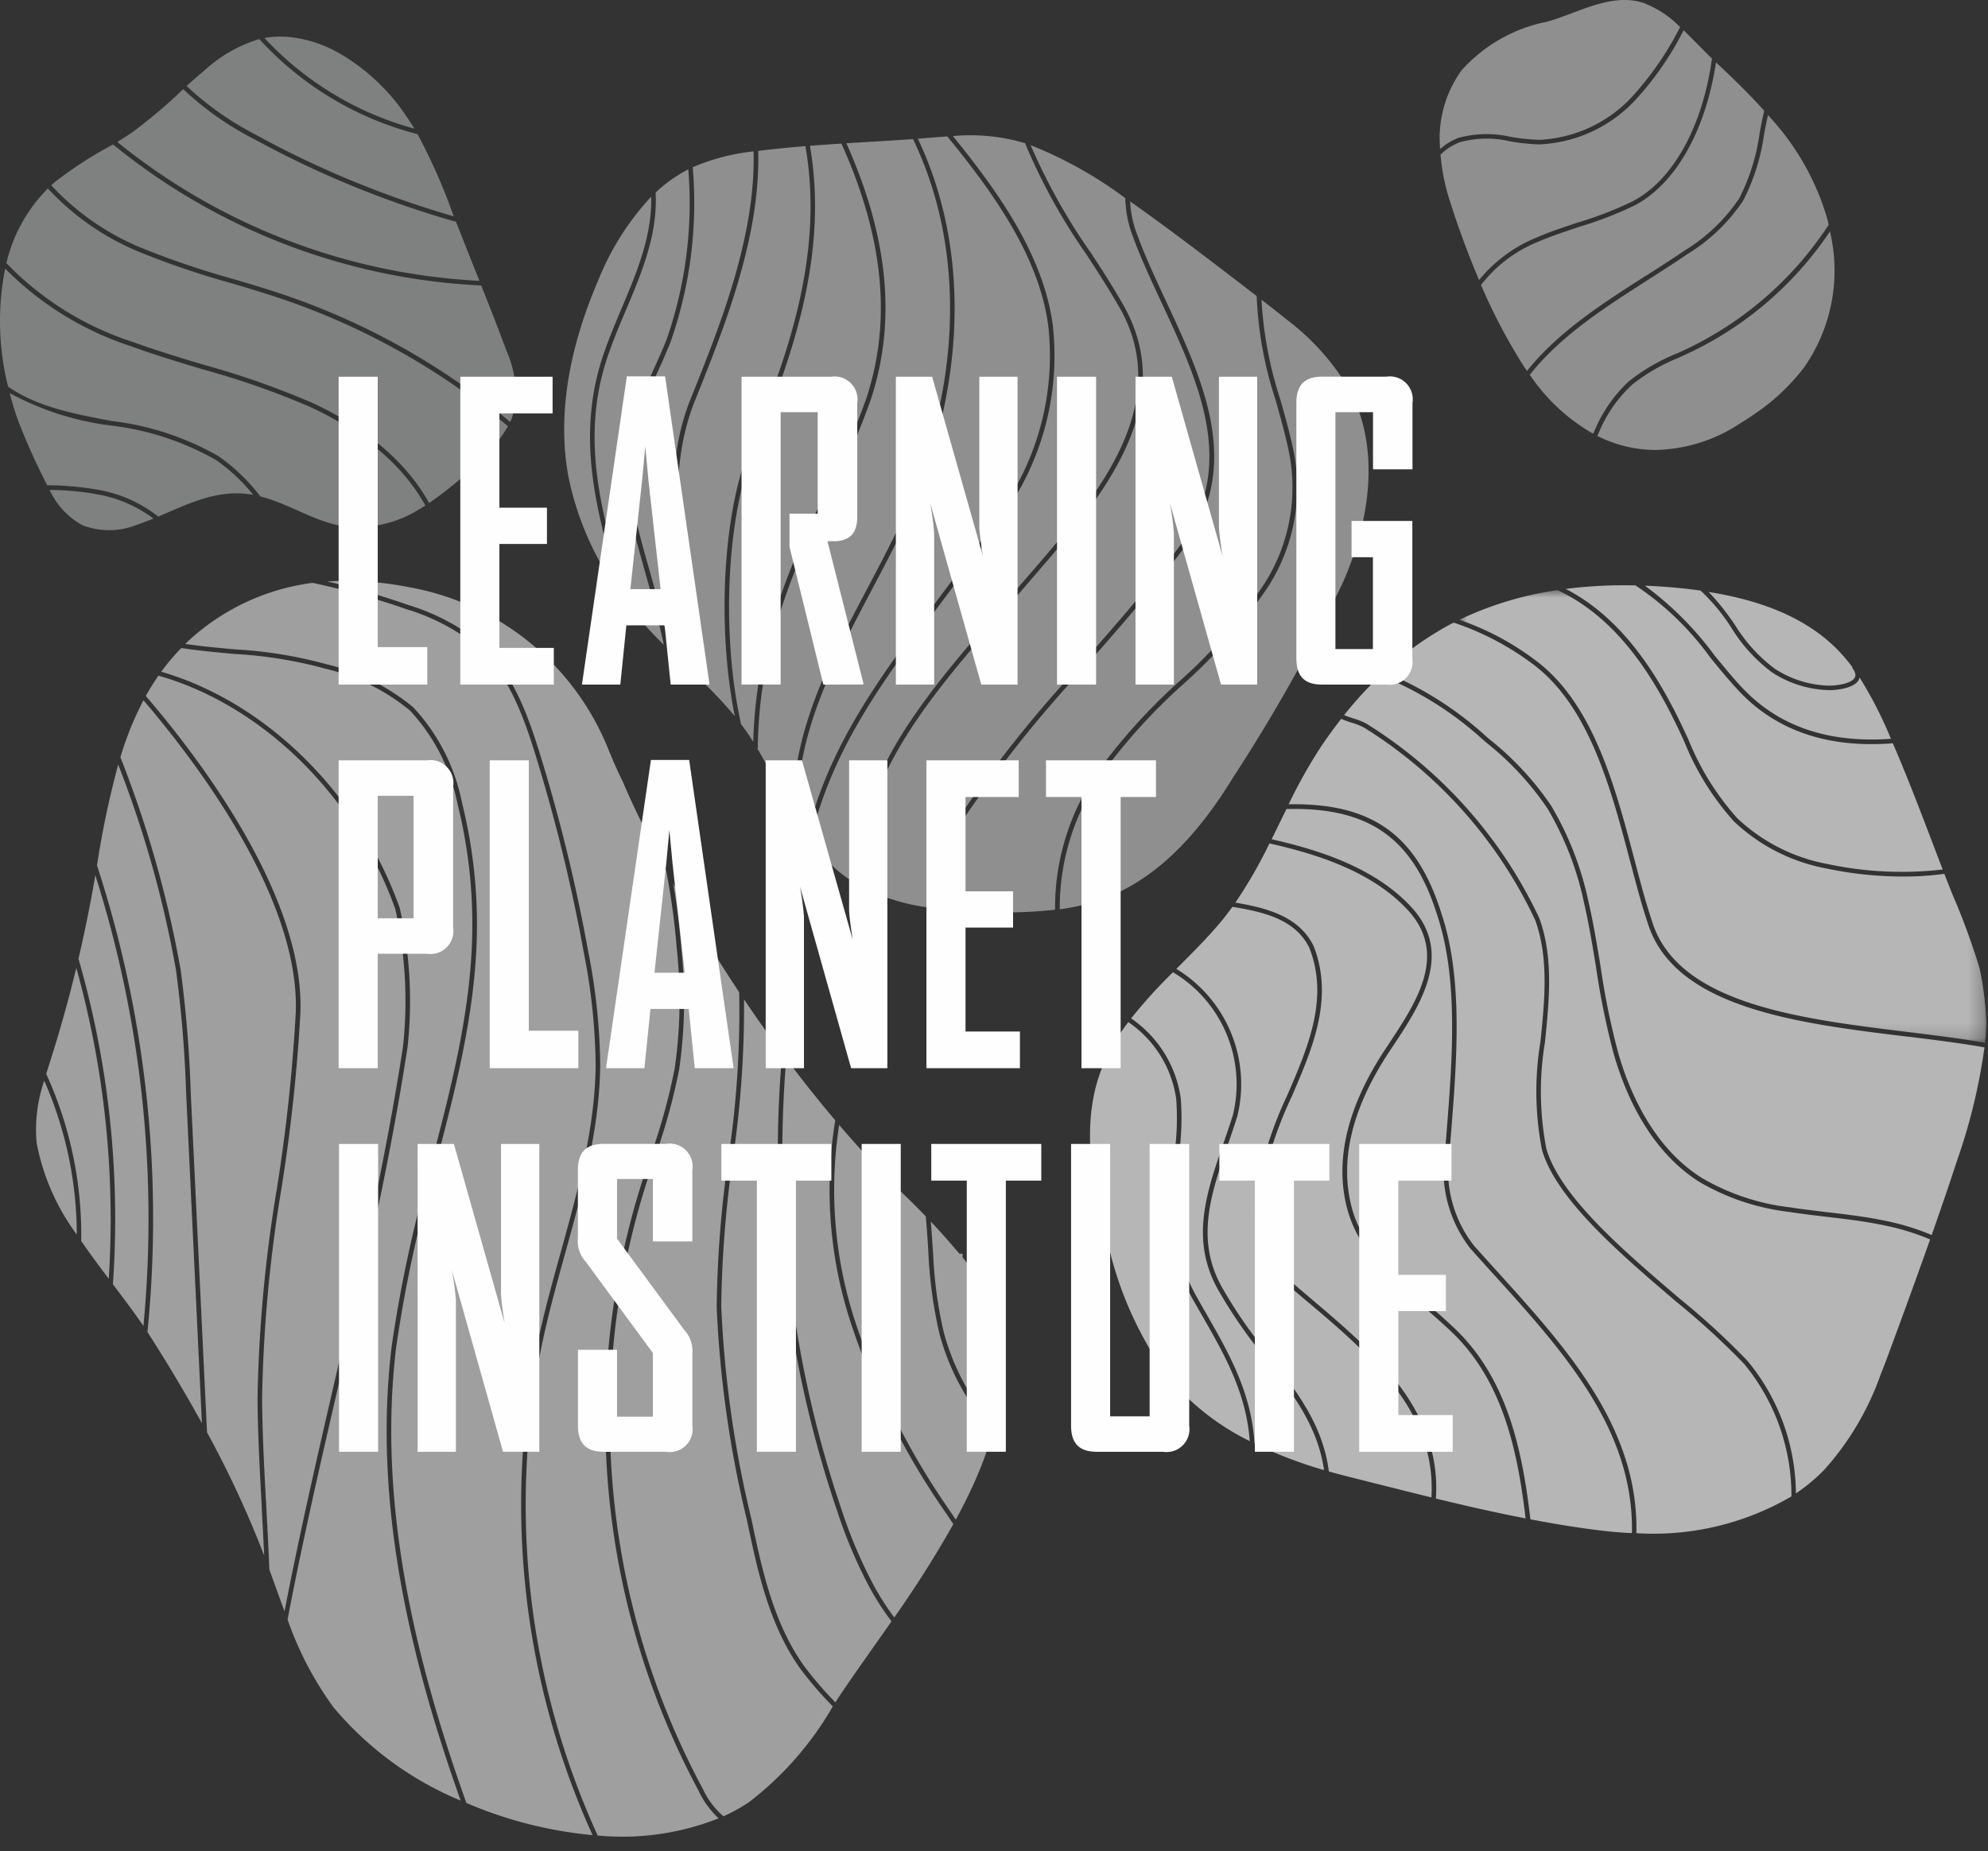
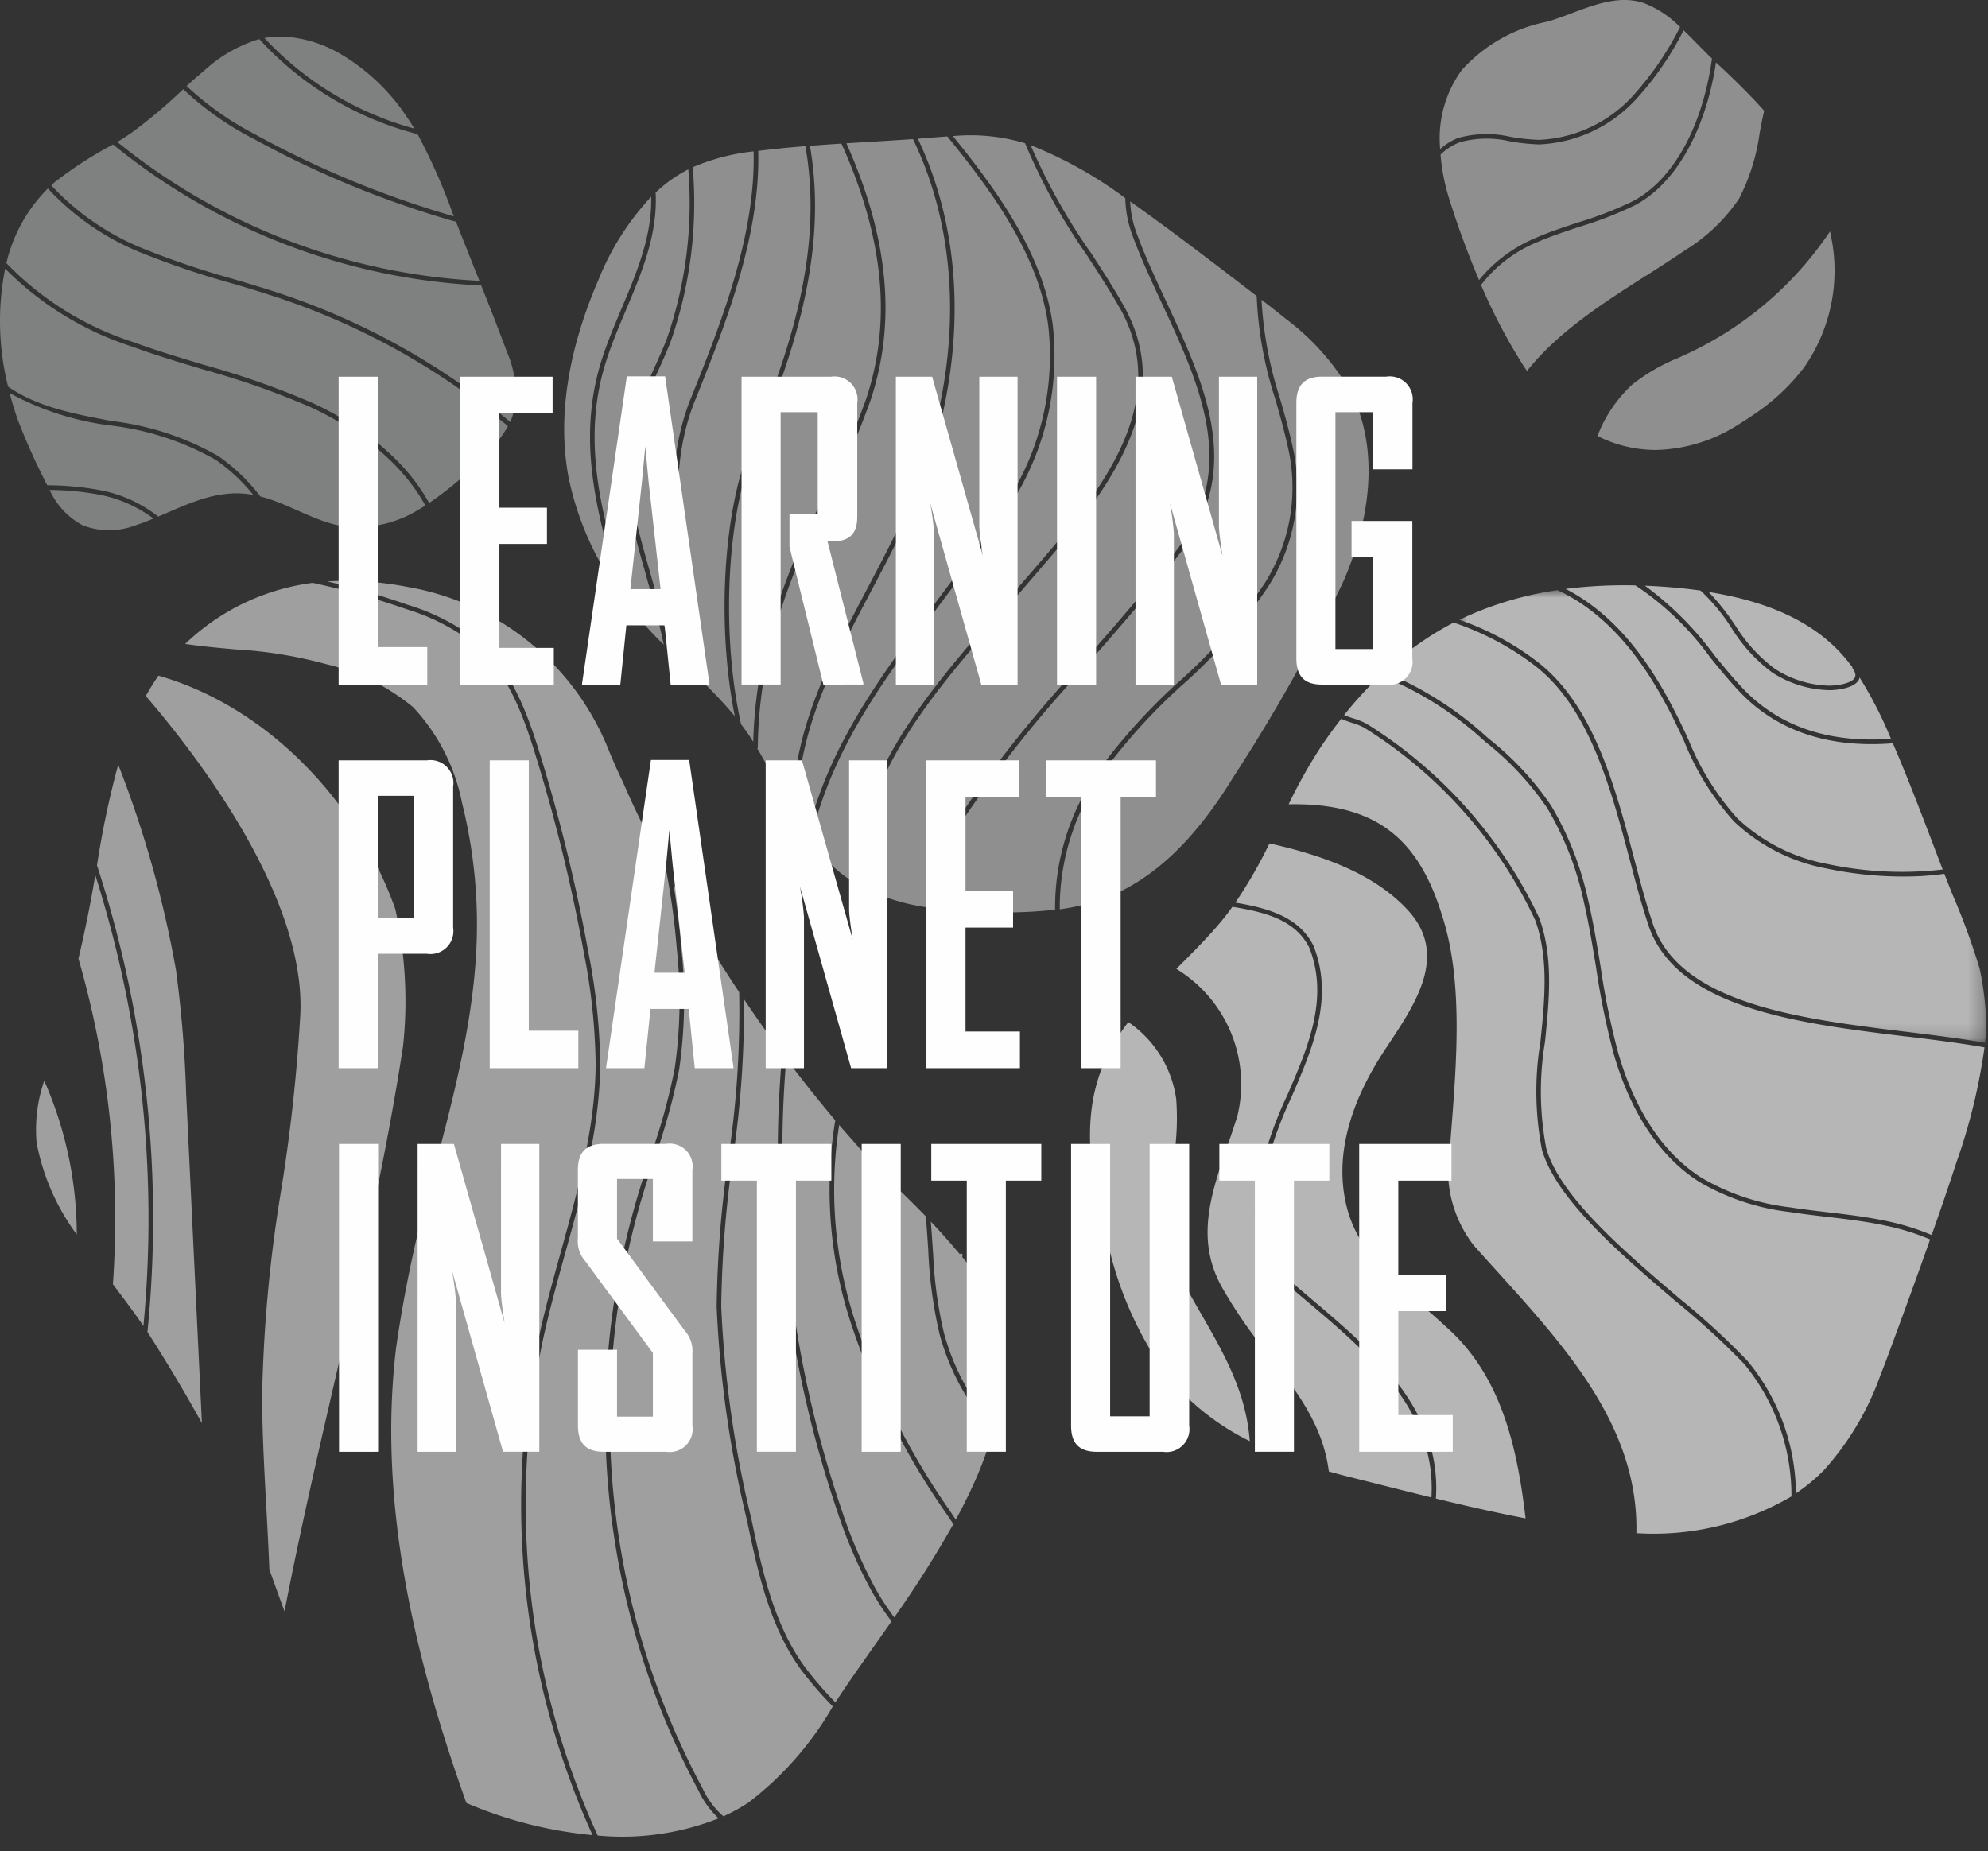
<svg xmlns="http://www.w3.org/2000/svg" xmlns:xlink="http://www.w3.org/1999/xlink" width="131" height="122" viewBox="0 0 131 122">
  <rect x="0" y="0" width="131" height="122" fill="#333333" stroke="none" />
  <defs>
    <path id="jcywrk35ka" d="M0 0h34.72v29.832H0z" />
    <path id="s2afgvjhec" d="M0 121.044h130.887V0H0z" />
  </defs>
  <g fill="none" fill-rule="evenodd">
    <path d="M111.252 48.723a17.523 17.523 0 0 0 3.224 5.198 11.769 11.769 0 0 0 5.927 3.017c2.5.535 5.071.658 7.611.365-1.068-2.782-2.1-5.574-3.285-8.32-.135.012-.27.023-.407.03-4.062.23-7.327-.928-9.703-3.441-.632-.664-1.246-1.416-1.899-2.21a19.138 19.138 0 0 0-4.953-4.783c-1.535-.037-3.07.04-4.593.232 4.1 2.118 6.46 6.368 8.073 9.908" fill="#B7B6B6" />
    <path d="M112.962 43.173c.646.789 1.257 1.535 1.881 2.193 2.373 2.504 5.648 3.622 9.762 3.323-.007-.015-.011-.03-.02-.045a26.882 26.882 0 0 0-2.049-3.998.525.525 0 0 1-.044.145c-.262.5-1.168.654-1.739.687-.139.007-.261.007-.345 0a7.15 7.15 0 0 1-3.635-1.165 10.535 10.535 0 0 1-2.703-2.973 12.795 12.795 0 0 0-2.01-2.419c-.408-.058-.824-.11-1.234-.15-.805-.083-1.62-.14-2.435-.172a21.514 21.514 0 0 1 4.571 4.571M125.614 68.31c-7.205-.88-15.368-1.88-17.066-7.571-.397-1.194-.753-2.55-1.132-3.987-1.26-4.768-2.689-10.177-6.352-12.943a18.327 18.327 0 0 0-5.27-2.776c-.05.026-.102.047-.151.073a20.85 20.85 0 0 0-4.436 3.178c2.45 1 4.706 2.42 6.668 4.195l.241.213a19.776 19.776 0 0 1 4.106 4.418 20.862 20.862 0 0 1 2.443 6.273c.329 1.425.57 2.888.804 4.305a49.49 49.49 0 0 0 1.158 5.683c.758 2.646 2.328 6.236 5.488 8.243a14.874 14.874 0 0 0 5.832 1.953c.814.126 1.645.224 2.452.32 1.253.147 2.545.298 3.807.562 1.056.21 2.09.526 3.082.943.57-1.618 1.129-3.24 1.66-4.87a38.285 38.285 0 0 0 1.82-7.497c-1.582-.281-3.331-.497-5.156-.72" fill="#B7B6B6" />
    <path d="M114.317 41.17a10.343 10.343 0 0 0 2.622 2.894 6.859 6.859 0 0 0 3.48 1.12c.52.021 1.585-.112 1.805-.53.085-.166.027-.384-.177-.651l.027-.02a11.097 11.097 0 0 0-.926-1.102c-2.219-2.294-5.367-3.359-8.555-3.868a15.236 15.236 0 0 1 1.723 2.166" fill="#B7B6B6" />
    <g transform="translate(96.166 38.892)">
      <mask id="6zuoidys4b" fill="#fff">
        <use xlink:href="#jcywrk35ka" />
      </mask>
      <path d="M30.551 18.84a24.47 24.47 0 0 1-6.38-.5 12.052 12.052 0 0 1-6.08-3.1 17.782 17.782 0 0 1-3.281-5.284C13.166 6.346 10.738 1.996 6.47 0A22.229 22.229 0 0 0 0 1.955a18.07 18.07 0 0 1 5.083 2.722c3.742 2.83 5.19 8.289 6.459 13.105.377 1.431.734 2.783 1.131 3.969 1.639 5.504 9.702 6.491 16.813 7.362 1.824.224 3.574.438 5.152.719.03-.333.059-.664.075-.998.007-.136.007-.265.008-.398a21.317 21.317 0 0 0-.359-3.114c-.027-.136-.056-.27-.086-.407a45.483 45.483 0 0 0-1.81-4.92c-.17-.433-.337-.866-.51-1.3-.445.063-.91.111-1.406.14" fill="#B7B6B6" mask="url(#6zuoidys4b)" />
    </g>
    <path d="M91.488 68.837c1.858-2.797 3.963-5.968 1.264-8.877-2.357-2.544-6.022-3.686-9.101-4.376a30.755 30.755 0 0 1-2.247 3.902c2.057.348 4.181.895 5.149 2.844 1.366 3.452-.06 6.754-1.44 9.95a25.73 25.73 0 0 0-1.788 5.076c-.407 1.984-.712 4.829 1.232 6.657.597.527 1.213 1.048 1.865 1.601 4.03 3.415 8.59 7.277 8.197 13.146 1.961.478 3.936.926 5.91 1.308-.527-4.496-1.516-9.052-4.832-12.25a43.957 43.957 0 0 0-1.925-1.716c-2.13-1.825-4.333-3.711-5.042-6.616-.766-3.14.092-6.615 2.554-10.341l.204-.308zM79.217 86.707c-.226-.39-.45-.787-.678-1.19a12.076 12.076 0 0 1-1.483-6.506c.04-.805.145-1.622.247-2.412.237-1.374.306-2.773.204-4.165a7.38 7.38 0 0 0-3.156-5.075 12.901 12.901 0 0 0-1.806 3.21c-1.36 3.639-.557 7.704.484 11.448a23.831 23.831 0 0 0 3.963 8.752 16.38 16.38 0 0 0 5.362 4.206c-.238-3.197-1.65-5.671-3.138-8.272M124.146 80.751c-1.244-.261-2.535-.413-3.779-.559-.814-.096-1.646-.194-2.466-.322a15.195 15.195 0 0 1-5.946-1.994c-3.242-2.066-4.843-5.72-5.619-8.421a50.728 50.728 0 0 1-1.165-5.717c-.232-1.412-.472-2.872-.8-4.285a20.416 20.416 0 0 0-2.408-6.184 19.55 19.55 0 0 0-4.046-4.35l-.244-.214a22.306 22.306 0 0 0-6.717-4.19 26.151 26.151 0 0 0-2.387 2.612c.196.079.394.149.59.212.306.087.6.206.882.352a30.212 30.212 0 0 1 11.4 12.837c.935 2.595.643 5.42.365 8.152a19.902 19.902 0 0 0 .09 7.022c.923 3.17 5.094 6.73 8.776 9.873a49.605 49.605 0 0 1 4.463 4.092 13.822 13.822 0 0 1 3.207 8.753 11.968 11.968 0 0 0 1.842-1.527 18.698 18.698 0 0 0 3.739-6.298c.305-.758.584-1.527.863-2.285a520.809 520.809 0 0 0 2.4-6.627 15.634 15.634 0 0 0-3.046-.932" fill="#B7B6B6" />
    <path d="M114.915 89.87a49.95 49.95 0 0 0-4.433-4.064c-3.714-3.171-7.922-6.762-8.872-10.023a20.118 20.118 0 0 1-.102-7.132c.277-2.7.563-5.49-.343-8.007A29.9 29.9 0 0 0 89.89 47.953a4.378 4.378 0 0 0-.82-.325 7.914 7.914 0 0 1-.692-.253c-.44.564-.86 1.14-1.262 1.73a33.116 33.116 0 0 0-2.201 3.9c5.52-.1 8.472 2.037 10.084 7.245 1.419 4.265.997 9.61.627 14.327-.076.988-.151 1.92-.204 2.801a8.076 8.076 0 0 0 1.707 4.716c.497.558 1.018 1.131 1.541 1.71 4.58 5.064 9.316 10.297 9.16 17.237a17.993 17.993 0 0 0 10.218-2.423 13.651 13.651 0 0 0-3.135-8.753" fill="#B7B6B6" />
-     <path d="M98.448 84.011a234.055 234.055 0 0 1-1.556-1.73 8.356 8.356 0 0 1-1.768-4.913c.053-.884.126-1.82.204-2.808.37-4.688.787-10.001-.611-14.21-1.577-5.107-4.487-7.173-9.947-7.032l-.975 1.992c3.108.701 6.792 1.867 9.187 4.45 2.86 3.082.59 6.5-1.235 9.247l-.203.305c-2.414 3.65-3.258 7.048-2.513 10.102.685 2.813 2.85 4.668 4.944 6.46a42.2 42.2 0 0 1 1.94 1.731c3.404 3.286 4.4 7.944 4.932 12.525 1.62.306 3.236.575 4.838.76.61.071 1.229.12 1.85.146.151-6.819-4.54-12.003-9.082-17.023M77.808 72.4a17.43 17.43 0 0 1-.204 4.24c-.102.782-.203 1.593-.247 2.385a11.735 11.735 0 0 0 1.446 6.344c.223.402.45.799.674 1.188 1.533 2.68 2.986 5.229 3.19 8.577a28.607 28.607 0 0 0 4.58 1.75c-.407-2.91-2.117-5.125-3.932-7.462a31.998 31.998 0 0 1-3.069-4.46c-1.817-3.27-.754-6.35.374-9.615.21-.61.426-1.236.624-1.867a8.589 8.589 0 0 0-3.95-9.406 33.64 33.64 0 0 0-2.761 3.041 7.672 7.672 0 0 1 3.276 5.284" fill="#B7B6B6" />
    <path d="M86.226 85.846a128.18 128.18 0 0 1-1.871-1.608c-2.062-1.933-1.743-4.885-1.323-6.939a25.71 25.71 0 0 1 1.803-5.139c1.357-3.139 2.756-6.384 1.44-9.706-.922-1.86-2.968-2.348-5.064-2.692-.219.305-.447.604-.688.897-.916 1.113-1.967 2.149-3.007 3.194a8.896 8.896 0 0 1 4.02 9.705c-.203.648-.42 1.28-.628 1.888-1.104 3.198-2.149 6.22-.396 9.372a31.782 31.782 0 0 0 3.042 4.42c1.868 2.405 3.63 4.681 4.01 7.735.408.113.806.224 1.209.324 1.823.457 3.679.932 5.55 1.389.349-5.688-4.131-9.485-8.094-12.842" fill="#B7B6B6" />
    <path d="M81.582 65.044c-.069.102-.14.204-.219.305l.017-.017c.278-.33.538-.675.779-1.034-.218.226-.411.475-.576.74" fill="#B7B6B6" />
    <path d="M101.242 15.659c.906-.393 1.854-.705 2.773-1.007 1.21-.363 2.39-.819 3.528-1.363 2.665-1.366 4.63-4.874 5.262-9.385l.006-.046-.034-.032c-.26-.252-.531-.527-.814-.814-.305-.305-.61-.622-.933-.932l-.086-.084-.057.102a19.91 19.91 0 0 1-2.85 4.187 9.208 9.208 0 0 1-6.57 3.23h-.096a14.3 14.3 0 0 1-1.832-.192 6.688 6.688 0 0 0-3.324.045 3.62 3.62 0 0 0-1.256.79l-.031.03v.043c.085 1.005.285 1.998.594 2.957a58.914 58.914 0 0 0 1.884 5.131l.059.142.096-.123a9.532 9.532 0 0 1 3.685-2.68" fill="#8F8F8F" />
    <path d="M96.105 9.086a7.029 7.029 0 0 1 3.472-.06c.594.101 1.194.164 1.797.188h.102a8.906 8.906 0 0 0 6.333-3.133 20.483 20.483 0 0 0 2.87-4.238l.032-.064-.052-.046a6.723 6.723 0 0 0-2.382-1.548c-1.563-.497-3.156.102-4.703.685-.567.211-1.103.414-1.628.56a10.21 10.21 0 0 0-5.62 3.187 7.614 7.614 0 0 0-1.44 5.02l.008.183.142-.112c.319-.265.68-.475 1.068-.622M108.411 18.21l-.049-.077.067.065c.855-.549 1.74-1.113 2.581-1.688a11.614 11.614 0 0 0 3.589-3.423 13.357 13.357 0 0 0 1.355-4.33c.087-.465.18-.946.286-1.411l.013-.047-.032-.035c-1.052-1.17-2.168-2.239-3.022-3.035l-.125-.116-.025.168c-.701 4.444-2.71 7.912-5.37 9.273a24.58 24.58 0 0 1-3.575 1.383c-.911.305-1.854.61-2.748.996a8.966 8.966 0 0 0-3.732 2.81l-.029.042.02.047a37.08 37.08 0 0 0 2.811 5.328c.024.035.045.068.07.102.026.033.038.056.059.084l.067.102.08-.102c2.06-2.531 4.93-4.368 7.707-6.144" fill="#8F8F8F" />
-     <path d="M107.357 25.114a12.587 12.587 0 0 1 3.133-1.816l.047-.021c.279-.127.557-.255.832-.387a23.025 23.025 0 0 0 9.11-8.04l.021-.033-.01-.04c-.01-.043-.017-.088-.027-.132a2.123 2.123 0 0 0-.04-.18 16.831 16.831 0 0 0-3.802-6.747l-.119-.14-.037.179a48.15 48.15 0 0 0-.22 1.08 13.486 13.486 0 0 1-1.388 4.4 11.846 11.846 0 0 1-3.679 3.518c-.833.57-1.712 1.132-2.56 1.674l-.043.03c-2.803 1.791-5.7 3.645-7.725 6.188l-.044.053.04.055a12.49 12.49 0 0 0 4.051 3.781l.084.047.042-.087c.023-.053.048-.102.07-.159a9.337 9.337 0 0 1 2.26-3.226" fill="#8F8F8F" />
    <path d="m120.632 15.465-.04-.217-.126.182a23.03 23.03 0 0 1-8.97 7.735c-.257.123-.52.243-.78.364l-.101.048c-1.1.44-2.13 1.035-3.06 1.768a9.024 9.024 0 0 0-2.19 3.14c-.028.071-.046.109-.071.161l-.038.081.079.04a8.543 8.543 0 0 0 3.777.887 10.463 10.463 0 0 0 5.525-1.73c.34-.211.648-.412.936-.61a13.776 13.776 0 0 0 3.307-3.099 11.141 11.141 0 0 0 1.755-8.743" fill="#8F8F8F" />
    <path d="M16.94 8.928a64.139 64.139 0 0 0 12.834 5.293c.044.014.087.022.131.034-.024-.064-.05-.128-.076-.193a38.593 38.593 0 0 0-2.313-5.22 21.338 21.338 0 0 1-10.43-6.266 9.347 9.347 0 0 0-3.62 2.07c-.4.33-.788.673-1.172 1.019A19.949 19.949 0 0 0 16.94 8.92M9.68 16.481c1.843.73 3.723 1.36 5.634 1.89 1.133.337 2.308.685 3.45 1.072a46.574 46.574 0 0 1 14.86 8.368c.064-.148.12-.3.167-.454a6.5 6.5 0 0 0-.366-4.113 204.423 204.423 0 0 0-1.714-4.43A41.46 41.46 0 0 1 7.452 9.522 26.3 26.3 0 0 0 3.612 12c-.08.07-.157.142-.234.213a16.802 16.802 0 0 0 6.303 4.266" fill="#7F8080" />
    <path d="M31.592 18.508c-.52-1.3-1.035-2.6-1.546-3.9-.118-.03-.237-.056-.355-.092a64.412 64.412 0 0 1-12.893-5.322 20.21 20.21 0 0 1-4.725-3.318 33.64 33.64 0 0 1-3.38 2.857c-.314.219-.636.422-.964.622a41.158 41.158 0 0 0 23.862 9.153M27.304 8.477c-.158-.26-.319-.518-.495-.77a13.411 13.411 0 0 0-4.357-4.142 8.348 8.348 0 0 0-3.585-1.143c-.118-.008-.234-.01-.352-.013a5.8 5.8 0 0 0-1.09.096 21.04 21.04 0 0 0 9.879 5.972M18.664 19.728a88.696 88.696 0 0 0-3.436-1.068 55.865 55.865 0 0 1-5.662-1.902 17.087 17.087 0 0 1-6.412-4.337A10.293 10.293 0 0 0 .42 17.34a20.192 20.192 0 0 0 8.374 5.21c1.54.563 3.14 1.043 4.688 1.507a54.04 54.04 0 0 1 7.125 2.507c2.182 1.007 5.747 3.098 7.67 6.586a23.067 23.067 0 0 0 3.134-2.58 9.752 9.752 0 0 0 2.063-2.482 46.318 46.318 0 0 0-14.82-8.361" fill="#7F8080" />
    <path d="M20.49 26.842a53.492 53.492 0 0 0-7.09-2.49c-1.553-.465-3.155-.947-4.706-1.514A20.71 20.71 0 0 1 .34 17.704a17.745 17.745 0 0 0 .193 7.776c1.943 1.344 4.331 1.796 6.842 2.268a18.543 18.543 0 0 1 7.005 2.305c1.06.74 1.998 1.64 2.781 2.667 1.72.435 3.257 1.452 4.987 1.87a7.532 7.532 0 0 0 5.422-.997c.155-.088.306-.18.46-.275-1.88-3.425-5.394-5.486-7.543-6.476" fill="#7F8080" />
    <path d="M14.211 30.305a18.302 18.302 0 0 0-6.892-2.26 18.825 18.825 0 0 1-6.68-2.137c.156.601.333 1.188.533 1.753a42.9 42.9 0 0 0 1.942 4.321c1.1.001 2.2.097 3.284.285a8.807 8.807 0 0 1 4.028 1.779c1.885-.795 3.727-1.74 5.85-1.495.137.015.274.038.408.06a11.694 11.694 0 0 0-2.47-2.306" fill="#7F8080" />
    <path d="M6.341 32.564a18.656 18.656 0 0 0-3.07-.276 4.972 4.972 0 0 0 2.196 2.341 4.89 4.89 0 0 0 3.5-.023c.387-.126.766-.275 1.146-.43a8.634 8.634 0 0 0-3.773-1.61" fill="#7F8080" />
    <path d="M15.473 42.796c2.045.11 4.071.438 6.046.98 2.09.494 4.04 1.46 5.7 2.826a12.858 12.858 0 0 1 3.229 6.321 33.037 33.037 0 0 1 .977 8.55c-.088 5.301-1.464 10.522-2.794 15.571a88.41 88.41 0 0 0-2.527 11.754c-1.252 10.417 1.323 20.772 4.629 30.024a27.596 27.596 0 0 0 8.314 2.119 52.76 52.76 0 0 1-3.54-32.81c.415-1.902.946-3.819 1.462-5.672 1.102-3.976 2.24-8.088 2.282-12.258a40.122 40.122 0 0 0-.782-7.43 111.65 111.65 0 0 0-3.165-12.96c-.796-2.585-1.831-5.497-4.017-7.35a13.984 13.984 0 0 0-4.486-2.308 52.314 52.314 0 0 0-6.195-1.741 14.842 14.842 0 0 0-8.403 4.025c1.136.166 2.221.264 3.272.357" fill="#A09F9F" />
    <path d="M22.015 91.191c1.652-7.16 3.364-14.566 4.54-22.203.331-3.038.16-6.11-.51-9.092-2.662-7.447-8.74-13.413-15.603-15.368-.3.433-.579.88-.834 1.341 3.257 3.78 10.483 13.085 10.187 20.888a112.913 112.913 0 0 1-1.25 11.576 93.576 93.576 0 0 0-1.274 13.816c.016 2.386.147 4.81.276 7.153.075 1.358.149 2.748.203 4.138.334.915.658 1.838.999 2.753.979-5.062 2.137-10.11 3.267-15" fill="#A09F9F" />
-     <path d="M25.804 88.765a88.243 88.243 0 0 1 2.535-11.795c1.323-5.033 2.695-10.234 2.78-15.498a32.698 32.698 0 0 0-.966-8.475 12.574 12.574 0 0 0-3.142-6.174 13.812 13.812 0 0 0-5.577-2.757 28.642 28.642 0 0 0-5.986-.968c-1.108-.102-2.257-.204-3.46-.383l-.043-.006c-.477.488-.918 1.01-1.32 1.561 6.922 2.014 13.028 8.032 15.712 15.556.682 3.021.855 6.135.515 9.214-1.176 7.645-2.887 15.056-4.542 22.224-1.165 5.042-2.365 10.25-3.36 15.47a22.22 22.22 0 0 0 3.02 5.776 21.85 21.85 0 0 0 8.384 6.154c-3.27-9.217-5.801-19.517-4.549-29.892M5.357 81.797c.581.842 1.198 1.67 1.808 2.48.443-6.901-.28-13.828-2.137-20.489a89.388 89.388 0 0 1-1.657 5.95c-.109.344-.218.689-.325 1.036a25.534 25.534 0 0 1 2.306 11.023" fill="#A09F9F" />
-     <path d="M17.25 99.317c-.13-2.348-.263-4.775-.28-7.168a93.677 93.677 0 0 1 1.282-13.86c.61-3.826 1.023-7.68 1.237-11.548.292-7.634-6.768-16.78-10.036-20.59a21.349 21.349 0 0 0-1.52 3.75 73.248 73.248 0 0 1 3.97 14.002c.36 2.716.584 5.448.67 8.186L13.642 94.4a67.2 67.2 0 0 1 3.766 8.118c-.049-1.078-.108-2.15-.164-3.206" fill="#A09F9F" />
    <path d="M12.268 72.106a80.783 80.783 0 0 0-.668-8.155 71.218 71.218 0 0 0-3.81-13.559 59.52 59.52 0 0 0-1.398 6.64 75.104 75.104 0 0 1 3.324 30.754c.047.072.102.147.143.22a106.252 106.252 0 0 1 3.446 5.787l-1.037-21.687z" fill="#A09F9F" />
    <path d="M9.451 87.385A74.804 74.804 0 0 0 6.28 57.676 84.608 84.608 0 0 1 5.17 63.18a61.871 61.871 0 0 1 2.27 21.458c.711.943 1.407 1.86 2.01 2.748M2.916 71.22a9.885 9.885 0 0 0-.503 4.09 14.773 14.773 0 0 0 2.646 6.05 25.23 25.23 0 0 0-2.145-10.14M57.4 104.8a31.56 31.56 0 0 1-2.228-5.203 73.314 73.314 0 0 1-3.627-30.176 91.312 91.312 0 0 1-2.518-3.563 67.892 67.892 0 0 1-.732 10.494 74.52 74.52 0 0 0-.768 9.752c.205 4.73.872 9.429 1.992 14.029.672 3.208 1.433 6.842 3.485 9.685a23.12 23.12 0 0 0 2.045 2.372 5.41 5.41 0 0 1 .065-.102c1.024-1.564 2.309-3.335 3.632-5.236a17.505 17.505 0 0 1-1.344-2.058" fill="#A09F9F" />
    <path d="M62.355 99.749a48.136 48.136 0 0 1-6.39-12.878 28.15 28.15 0 0 1-.925-13.037 88.151 88.151 0 0 1-3.227-4.055 73.039 73.039 0 0 0 3.645 29.719 31.19 31.19 0 0 0 2.18 5.103c.384.693.815 1.36 1.29 1.994 1.4-1.984 2.701-4.037 3.895-6.153-.16-.233-.313-.463-.468-.694M44.895 62.488c.286 2.658.24 5.341-.14 7.987a40.48 40.48 0 0 1-1.617 5.838c-.242.728-.493 1.483-.72 2.226a51.507 51.507 0 0 0 3.902 39.368c.319.687.78 1.299 1.352 1.795.577-.26 1.13-.566 1.658-.916a21.347 21.347 0 0 0 5.547-6.327 24.506 24.506 0 0 1-2.12-2.457c-2.087-2.894-2.855-6.563-3.532-9.8a72.776 72.776 0 0 1-2-14.087c.043-3.277.3-6.549.77-9.792.547-3.618.785-7.276.713-10.934a100.757 100.757 0 0 1-4.344-7.162c.224 1.299.4 2.708.534 4.268" fill="#A09F9F" />
    <path d="M46.051 118.048A51.813 51.813 0 0 1 42.13 78.45c.23-.747.481-1.503.724-2.232a40.13 40.13 0 0 0 1.604-5.793c.378-2.621.423-5.28.138-7.912a46.2 46.2 0 0 0-.702-5.157c-1.909-3.548-2.861-5.853-2.861-5.856-.373-.741-.713-1.55-1.054-2.385a17.452 17.452 0 0 0-13.096-10.43 21.263 21.263 0 0 0-5.319-.367A52.13 52.13 0 0 1 26.9 39.87a14.253 14.253 0 0 1 4.58 2.36c2.247 1.908 3.3 4.867 4.11 7.49a111.805 111.805 0 0 1 3.173 12.999c.496 2.465.76 4.97.788 7.485-.042 4.207-1.188 8.346-2.294 12.337-.514 1.849-1.043 3.765-1.457 5.655a52.459 52.459 0 0 0 3.587 32.772 17.255 17.255 0 0 0 7.966-1.133 5.948 5.948 0 0 1-1.306-1.787M62.941 82.296l.142.167-.142-.167zM62.005 81.226c.313.355.628.713.936 1.07-.322-.38-.634-.736-.936-1.07" fill="#A09F9F" />
    <g fill="#A09F9F">
-       <path d="M63.252 82.826h.168v-.199h-.168z" />
      <path d="M63.252 82.826h.168v-.199h-.168z" />
      <path d="m63.345 82.737-.093-.112c.055.067.11.136.172.2a1.617 1.617 0 0 1-.076-.088" />
    </g>
    <path d="M65.314 85.96a12.376 12.376 0 0 0-2.13-3.378 18.192 18.192 0 0 1-.244-.286c-.305-.36-.624-.712-.938-1.07a46.31 46.31 0 0 0-.665-.717c.043.537.08 1.073.115 1.602.011.185.024.37.039.556.072 1.721.304 3.432.693 5.11a15.339 15.339 0 0 0 3.338 6.234c.8-2.637.725-5.46-.21-8.052M58.465 77.64a85.327 85.327 0 0 1-.876-.923c.296.32.574.618.805.855.022.023.048.046.071.069M61 80.158a.4.4 0 0 0-.032-.03.35.35 0 0 1 .032.033M55.297 74.14a87.17 87.17 0 0 0 2.292 2.572c-1.05-1.142-2.292-2.571-2.292-2.571" fill="#A09F9F" />
    <path d="M65.414 94.341a15.61 15.61 0 0 1-3.519-6.487 29.957 29.957 0 0 1-.729-5.508c0-.071-.01-.142-.015-.214a80.287 80.287 0 0 0-.146-1.97l-.033-.033c-1.012-1.047-1.864-1.838-2.507-2.49l-.071-.07a87.542 87.542 0 0 1-3.097-3.427 27.899 27.899 0 0 0 .956 12.644A47.757 47.757 0 0 0 62.546 99.5l.437.65c.386-.713.753-1.432 1.085-2.155.546-1.174 1-2.39 1.36-3.633a.094.094 0 0 1-.015-.019" fill="#A09F9F" />
    <path d="M57.358 26.4a57.343 57.343 0 0 1-2.895 6.677 45.82 45.82 0 0 0-3.32 8.112 29.779 29.779 0 0 0-1.208 8.122h-.042c.83 1.395 1.537 2.9 2.353 4.319-.084-5.368 2.46-10.21 4.933-14.894.74-1.399 1.5-2.85 2.181-4.283 4.027-8.789 4.318-17.996.803-25.286-1.464.102-2.926.184-4.39.275 2.789 6.241 3.308 11.799 1.586 16.957M44.204 22.496a42.28 42.28 0 0 1-.932 2.143c-1.161 2.567-2.26 4.993-1.74 7.836.328 1.807.828 3.572 1.314 5.28.463 1.638.938 3.333 1.28 5.104.566.547 1.143 1.086 1.713 1.628a122.12 122.12 0 0 0-.509-3.155c-.866-5.125-1.766-10.423.27-15.266 1.883-4.707 4.202-10.516 4.058-16.09a13.928 13.928 0 0 0-4.01 1.044 27.671 27.671 0 0 1-1.446 11.47" fill="#8F8F8F" />
    <path d="M40.026 36.127c-1.018-3.806-1.768-7.938-.407-12.315.364-1.17.86-2.34 1.337-3.478.998-2.357 2.02-4.792 1.955-7.37a17.67 17.67 0 0 0-3.492 5.515c-1.746 4.052-2.76 8.557-1.969 12.897a19.813 19.813 0 0 0 3.62 8.033 34.968 34.968 0 0 1-1.047-3.28M71.824 16.567c.796 1.22 1.546 2.382 2.2 3.54 3.784 6.667-1.578 12.872-5.885 17.859-.452.526-.897 1.038-1.316 1.537-.44.523-.906 1.061-1.384 1.617-4.187 4.868-9.375 10.905-8.509 17.404a13.758 13.758 0 0 0 4.238 1.284 9.348 9.348 0 0 1 .61-3.76 80.458 80.458 0 0 1 9.45-12.259c2.104-2.395 4.275-4.869 6.336-7.568 4.07-5.345 1.492-10.882-1.005-16.236-.766-1.645-1.491-3.2-2.036-4.757a7.448 7.448 0 0 1-.371-2.17 27.158 27.158 0 0 0-6.165-3.461c-.024-.01-.046-.017-.071-.024a40.009 40.009 0 0 0 3.904 7.003" fill="#8F8F8F" />
    <path d="M72.572 50.53a38.334 38.334 0 0 1 5.09-5.584 32.852 32.852 0 0 0 5.678-6.513 11.808 11.808 0 0 0 1.569-8.772c-.239-1.12-.55-2.224-.85-3.287a25.177 25.177 0 0 1-1.25-6.864c-2.7-2.076-5.401-4.151-8.178-6.125l-.158-.11c.028.628.142 1.251.34 1.85.54 1.539 1.26 3.087 2.025 4.726 2.535 5.435 5.155 11.055.97 16.547-2.061 2.706-4.24 5.19-6.346 7.583a80.847 80.847 0 0 0-9.41 12.194 9.195 9.195 0 0 0-.58 3.664 32.7 32.7 0 0 0 3.388.26c1.556.073 3.116.024 4.665-.145a15.678 15.678 0 0 1 3.053-9.43" fill="#8F8F8F" />
    <path d="M88.908 25.667a15.878 15.878 0 0 0-4.152-4.632c-.54-.438-1.088-.863-1.628-1.282a25.63 25.63 0 0 0 1.23 6.546c.307 1.067.612 2.17.856 3.304.66 3.092.083 6.32-1.607 8.992a33.147 33.147 0 0 1-5.727 6.574 37.735 37.735 0 0 0-5.051 5.538 15.399 15.399 0 0 0-2.997 9.219c1.075-.141 2.13-.41 3.142-.8 3.61-1.424 6.255-4.58 8.281-7.888a114.428 114.428 0 0 0 7.208-12.79c1.799-4.036 2.545-8.888.454-12.778M42.552 37.84c-.485-1.715-.99-3.486-1.323-5.308-.532-2.939.584-5.404 1.766-8.015.312-.694.64-1.408.927-2.132a27.317 27.317 0 0 0 1.433-11.224 9.342 9.342 0 0 0-2.153 1.527c.152 2.748-.916 5.292-1.964 7.766-.477 1.127-.968 2.293-1.328 3.45-1.345 4.308-.599 8.385.407 12.15a34.334 34.334 0 0 0 1.425 4.244c.01.01.016.02.023.029a24.01 24.01 0 0 0 1.974 2.162c-.334-1.6-.766-3.147-1.19-4.645M61.688 39.66c1.73-2.309 3.515-4.695 5.058-7.235a17.742 17.742 0 0 0 2.326-10.978c-.61-4.592-3.673-8.811-6.648-12.456-.63.044-1.272.102-1.942.151 3.501 7.354 3.199 16.608-.849 25.438-.685 1.445-1.448 2.896-2.189 4.296-2.498 4.738-5.081 9.637-4.896 15.048 0 .072.007.154.012.237.192.319.394.633.606.937l.019-.067c1.441-5.934 4.87-10.518 8.503-15.368" fill="#8F8F8F" />
    <path d="M73.761 20.256c-.651-1.15-1.401-2.304-2.194-3.524a38.94 38.94 0 0 1-4.02-7.294c-1.541-.46-3.156-.619-4.756-.47 2.96 3.64 5.966 7.837 6.58 12.447.44 3.88-.392 7.799-2.37 11.167-1.554 2.552-3.342 4.945-5.074 7.26-3.613 4.828-7.023 9.388-8.448 15.26l-.067.336c.58.807 1.269 1.53 2.046 2.149.362.28.745.532 1.145.755-.742-6.544 4.43-12.558 8.611-17.419.476-.554.94-1.093 1.379-1.614.42-.502.866-1.018 1.323-1.542 4.243-4.915 9.53-11.03 5.852-17.512M55.45 9.463c-.692.044-1.385.093-2.079.147 1.27 7.314-1.294 14.316-3.802 20.27-1.745 4.657-2 12.172-.737 17.846.215.283.425.575.622.875.062.097.118.195.18.292.072-2.635.48-5.25 1.214-7.783a46.067 46.067 0 0 1 3.342-8.162 56.421 56.421 0 0 0 2.878-6.64c1.709-5.112 1.174-10.63-1.619-16.841" fill="#8F8F8F" />
    <path d="M50.921 9.833c-.32.034-.64.072-.958.113.151 5.644-2.185 11.501-4.08 16.242-2.004 4.76-1.114 10.014-.25 15.096.197 1.17.398 2.367.56 3.546A27.776 27.776 0 0 1 48.42 47.2c-1.132-5.652-.837-12.884.87-17.433 2.495-5.928 5.05-12.855 3.788-20.099a.155.155 0 0 1-.008-.037c-.712.058-1.433.122-2.149.203" fill="#8F8F8F" />
    <path fill="#FEFEFE" d="M22.314 45.115V24.828h2.576v17.817h3.265v2.47zM30.332 45.115V24.828h6.081v2.416h-3.505v6.214h3.134v2.39h-3.134v6.85h3.585v2.417zM42.733 31.68l-.211-2.257-.213 2.258-.77 7.143h1.991l-.797-7.143zm1.461 13.435-.398-3.904h-2.522l-.398 3.904h-2.522v-.054l2.951-20.26h2.522l2.921 20.26v.054h-2.554zM54.254 45.115l-2.23-9.081v-2.179h1.859v-6.691H51.44v17.95h-2.575V24.828h5.894a1.513 1.513 0 0 1 1.73 1.73v7.488c0 1.063-.452 1.54-1.353 1.62h-.61l2.364 9.346v.102l-2.636.001zM64.662 45.115 61.29 33.139c.125.658.214 1.324.267 1.992v9.984h-2.523V24.828h2.39l3.346 11.815s-.239-1.46-.239-1.99v-9.825h2.522v20.287h-2.39z" />
    <mask id="8kgq900lad" fill="#fff">
      <use xlink:href="#s2afgvjhec" />
    </mask>
    <path fill="#FEFEFE" mask="url(#8kgq900lad)" d="M69.652 45.115h2.576V24.828h-2.576zM80.46 45.115l-3.373-11.976c.125.658.214 1.324.267 1.992v9.984h-2.529V24.828h2.391l3.346 11.815s-.24-1.46-.24-1.99v-9.825h2.522v20.287H80.46zM91.345 45.115h-4.248c-1.142 0-1.673-.558-1.673-1.73V26.553c0-1.168.531-1.73 1.7-1.73h4.222a1.512 1.512 0 0 1 1.73 1.73v4.376h-2.601v-3.765h-2.477v15.613h2.47v-6.054h-1.407v-2.39h4.006v9.059a1.512 1.512 0 0 1-1.722 1.723M24.89 60.518h2.363v-8.072H24.89v8.072zm3.24 2.337h-3.24v7.541h-2.576V50.11h5.816a1.512 1.512 0 0 1 1.73 1.73v9.294a1.512 1.512 0 0 1-1.73 1.722zM32.27 70.396V50.11h2.575v17.817h3.265v2.47zM44.322 56.962l-.213-2.258-.212 2.258-.77 7.144h1.992l-.797-7.144zm1.46 13.434-.397-3.904h-2.522l-.4 3.904h-2.522v-.054l2.952-20.259h2.52l2.921 20.26v.053h-2.551zM56.084 70.396 52.712 58.42c.125.659.214 1.324.266 1.992v9.984h-2.523V50.11h2.391l3.345 11.816s-.239-1.46-.239-1.991v-9.825h2.522v20.287h-2.39zM61.047 70.396V50.11h6.081v2.417h-3.505v6.213h3.134v2.39h-3.134v6.85h3.585v2.417zM73.845 52.525v17.871h-2.58v-17.87h-2.34v-2.417h7.25v2.416zM22.34 95.678V75.39h2.576v20.287zM33.148 95.678l-3.373-11.976c.125.658.214 1.323.267 1.991v9.985h-2.523V75.39h2.39l3.346 11.815s-.24-1.46-.24-1.99V75.39h2.523v20.287h-2.39zM43.9 95.678h-4.115c-1.168 0-1.7-.558-1.7-1.73v-4.993h2.575v4.408h2.363v-4.195l-4.434-6.027a2.012 2.012 0 0 1-.509-1.567v-4.459c0-1.167.531-1.73 1.7-1.73h4.114a1.511 1.511 0 0 1 1.73 1.73v4.7h-2.602V77.7H40.66v3.93l4.435 6.027c.388.425.58.992.53 1.566v4.727a1.51 1.51 0 0 1-1.724 1.728M52.449 77.807v17.87h-2.575v-17.87h-2.34V75.39h7.248v2.417zM56.78 95.678V75.39h2.575v20.287zM66.281 77.807v17.87h-2.575v-17.87h-2.34V75.39h7.25v2.417zM76.632 95.678h-4.355c-1.167 0-1.698-.558-1.698-1.73V75.39h2.574v17.95h2.603V75.39h2.606v18.56a1.511 1.511 0 0 1-1.73 1.727M85.265 77.807v17.87H82.69v-17.87h-2.34V75.39h7.248v2.417zM89.565 95.678V75.39h6.081v2.416h-3.505v6.213h3.137v2.39h-3.134v6.85h3.585v2.418z" />
  </g>
</svg>